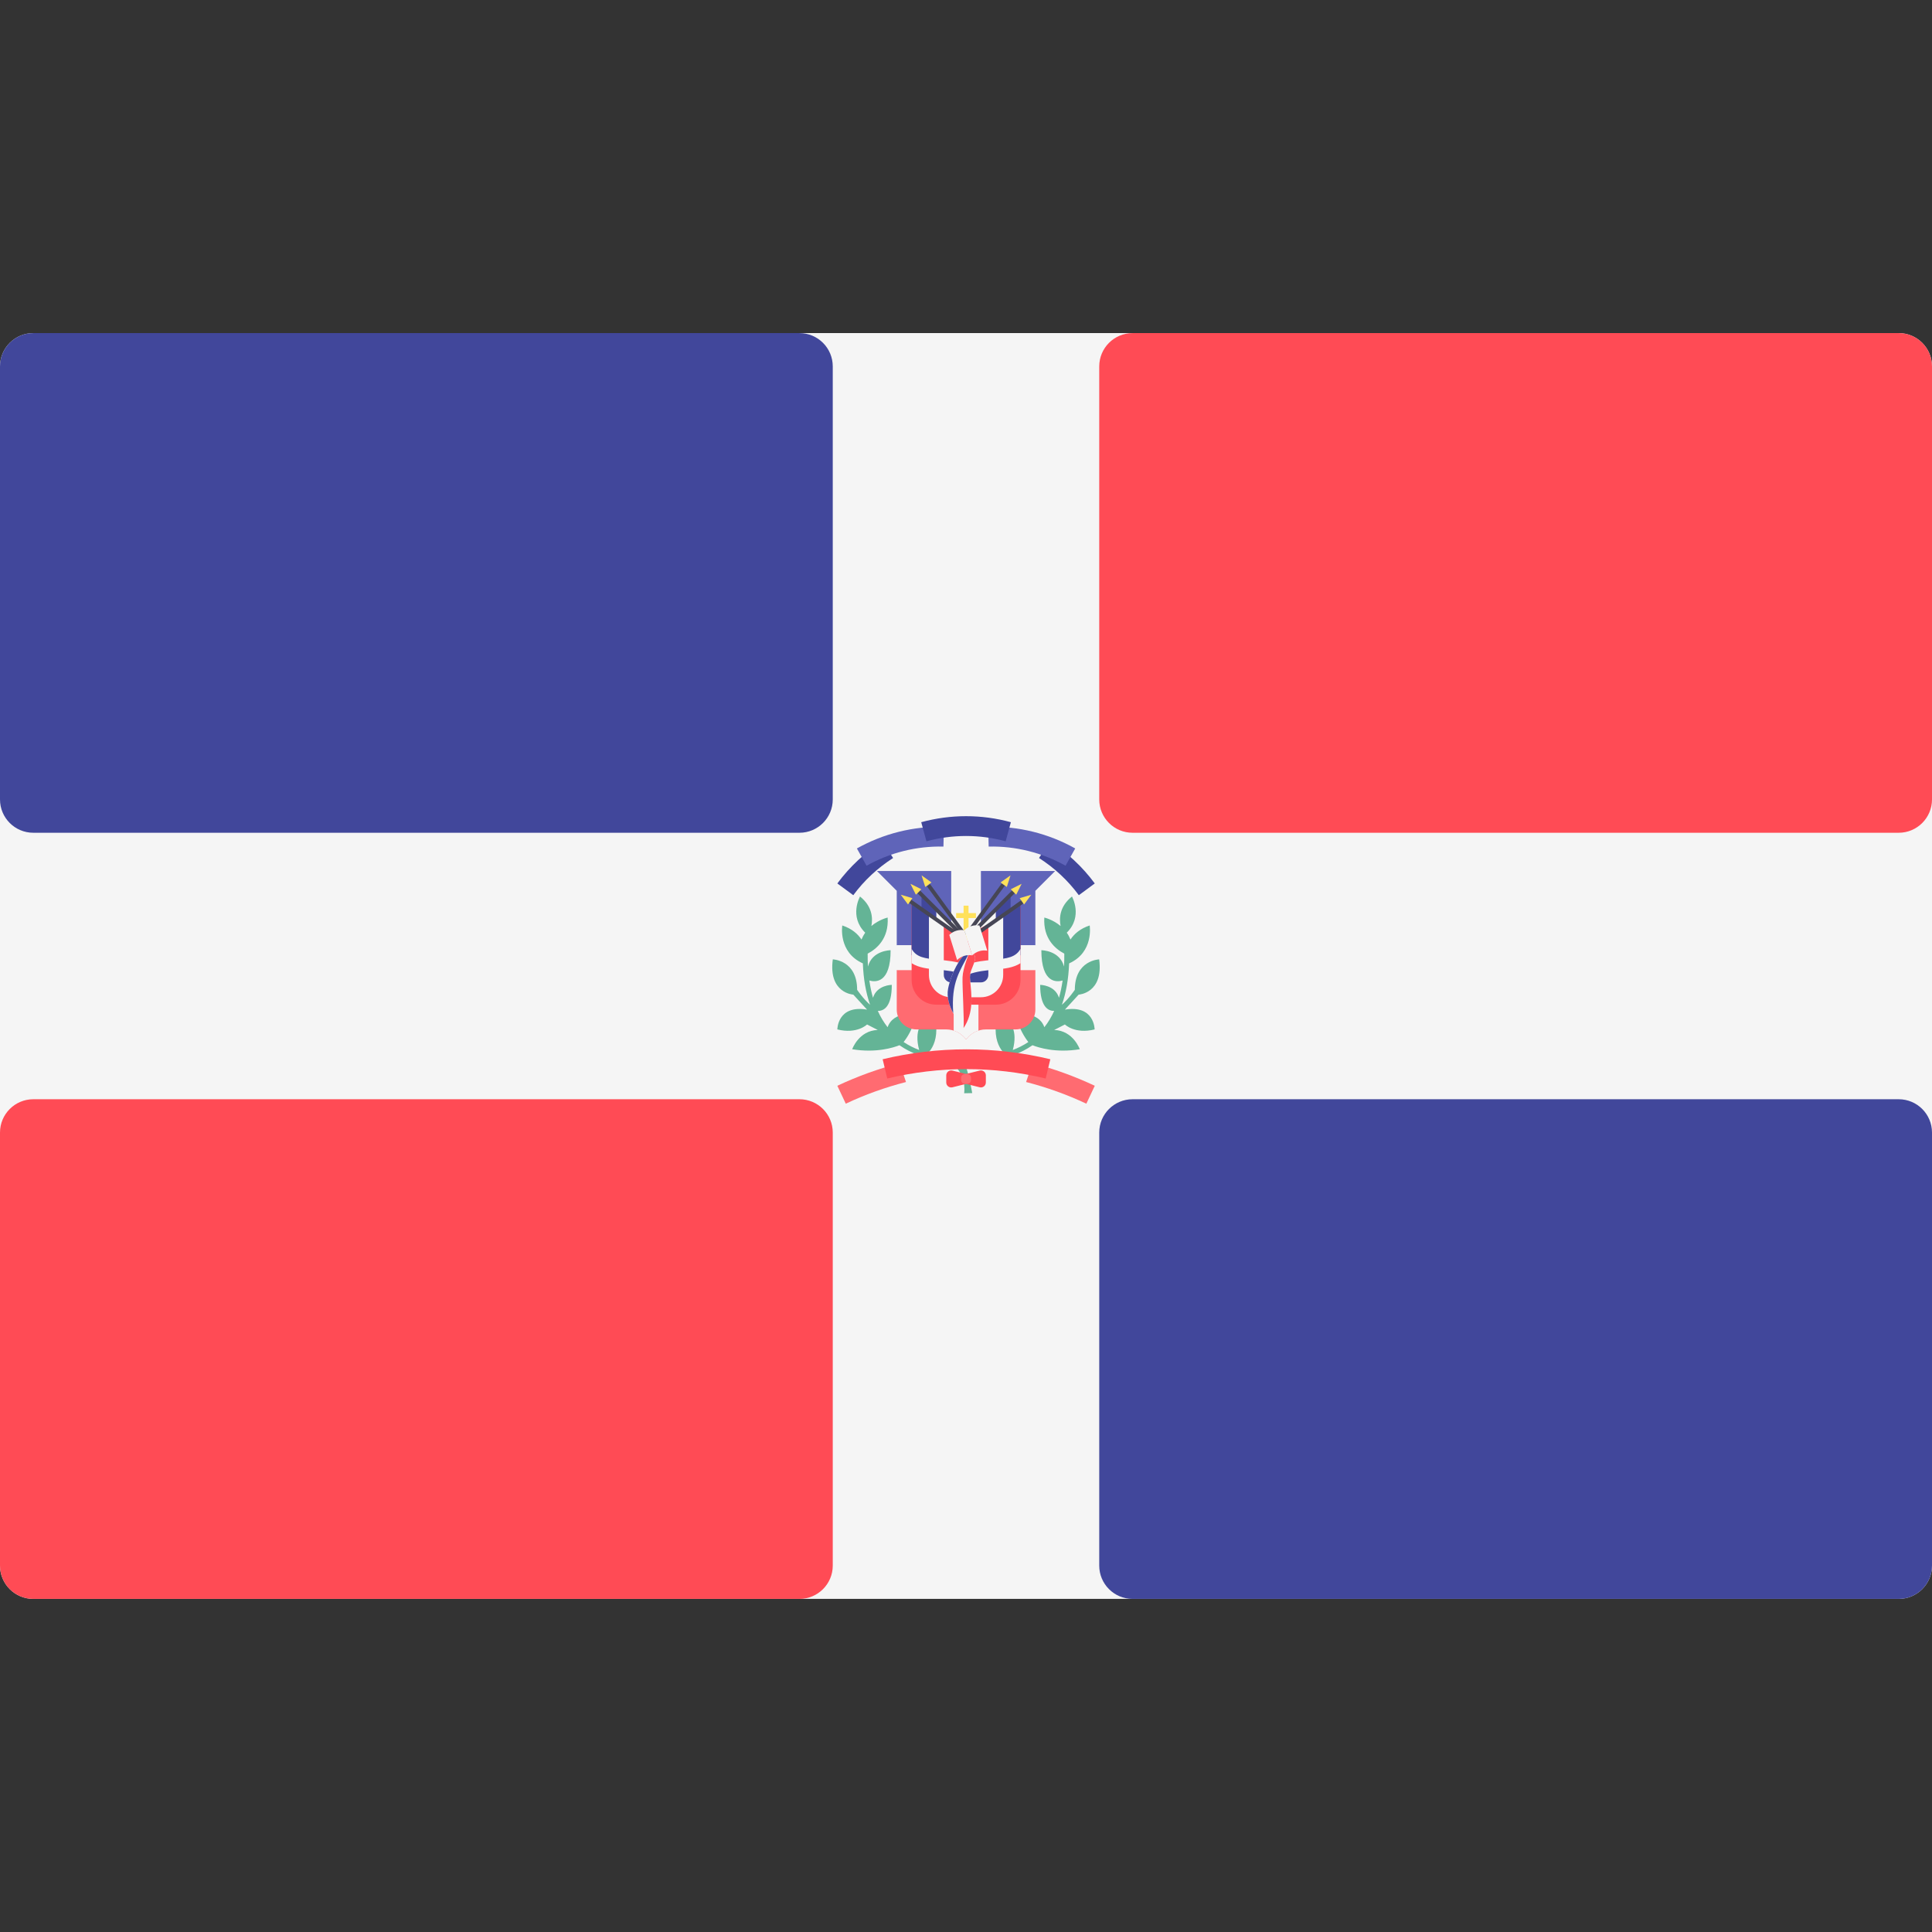
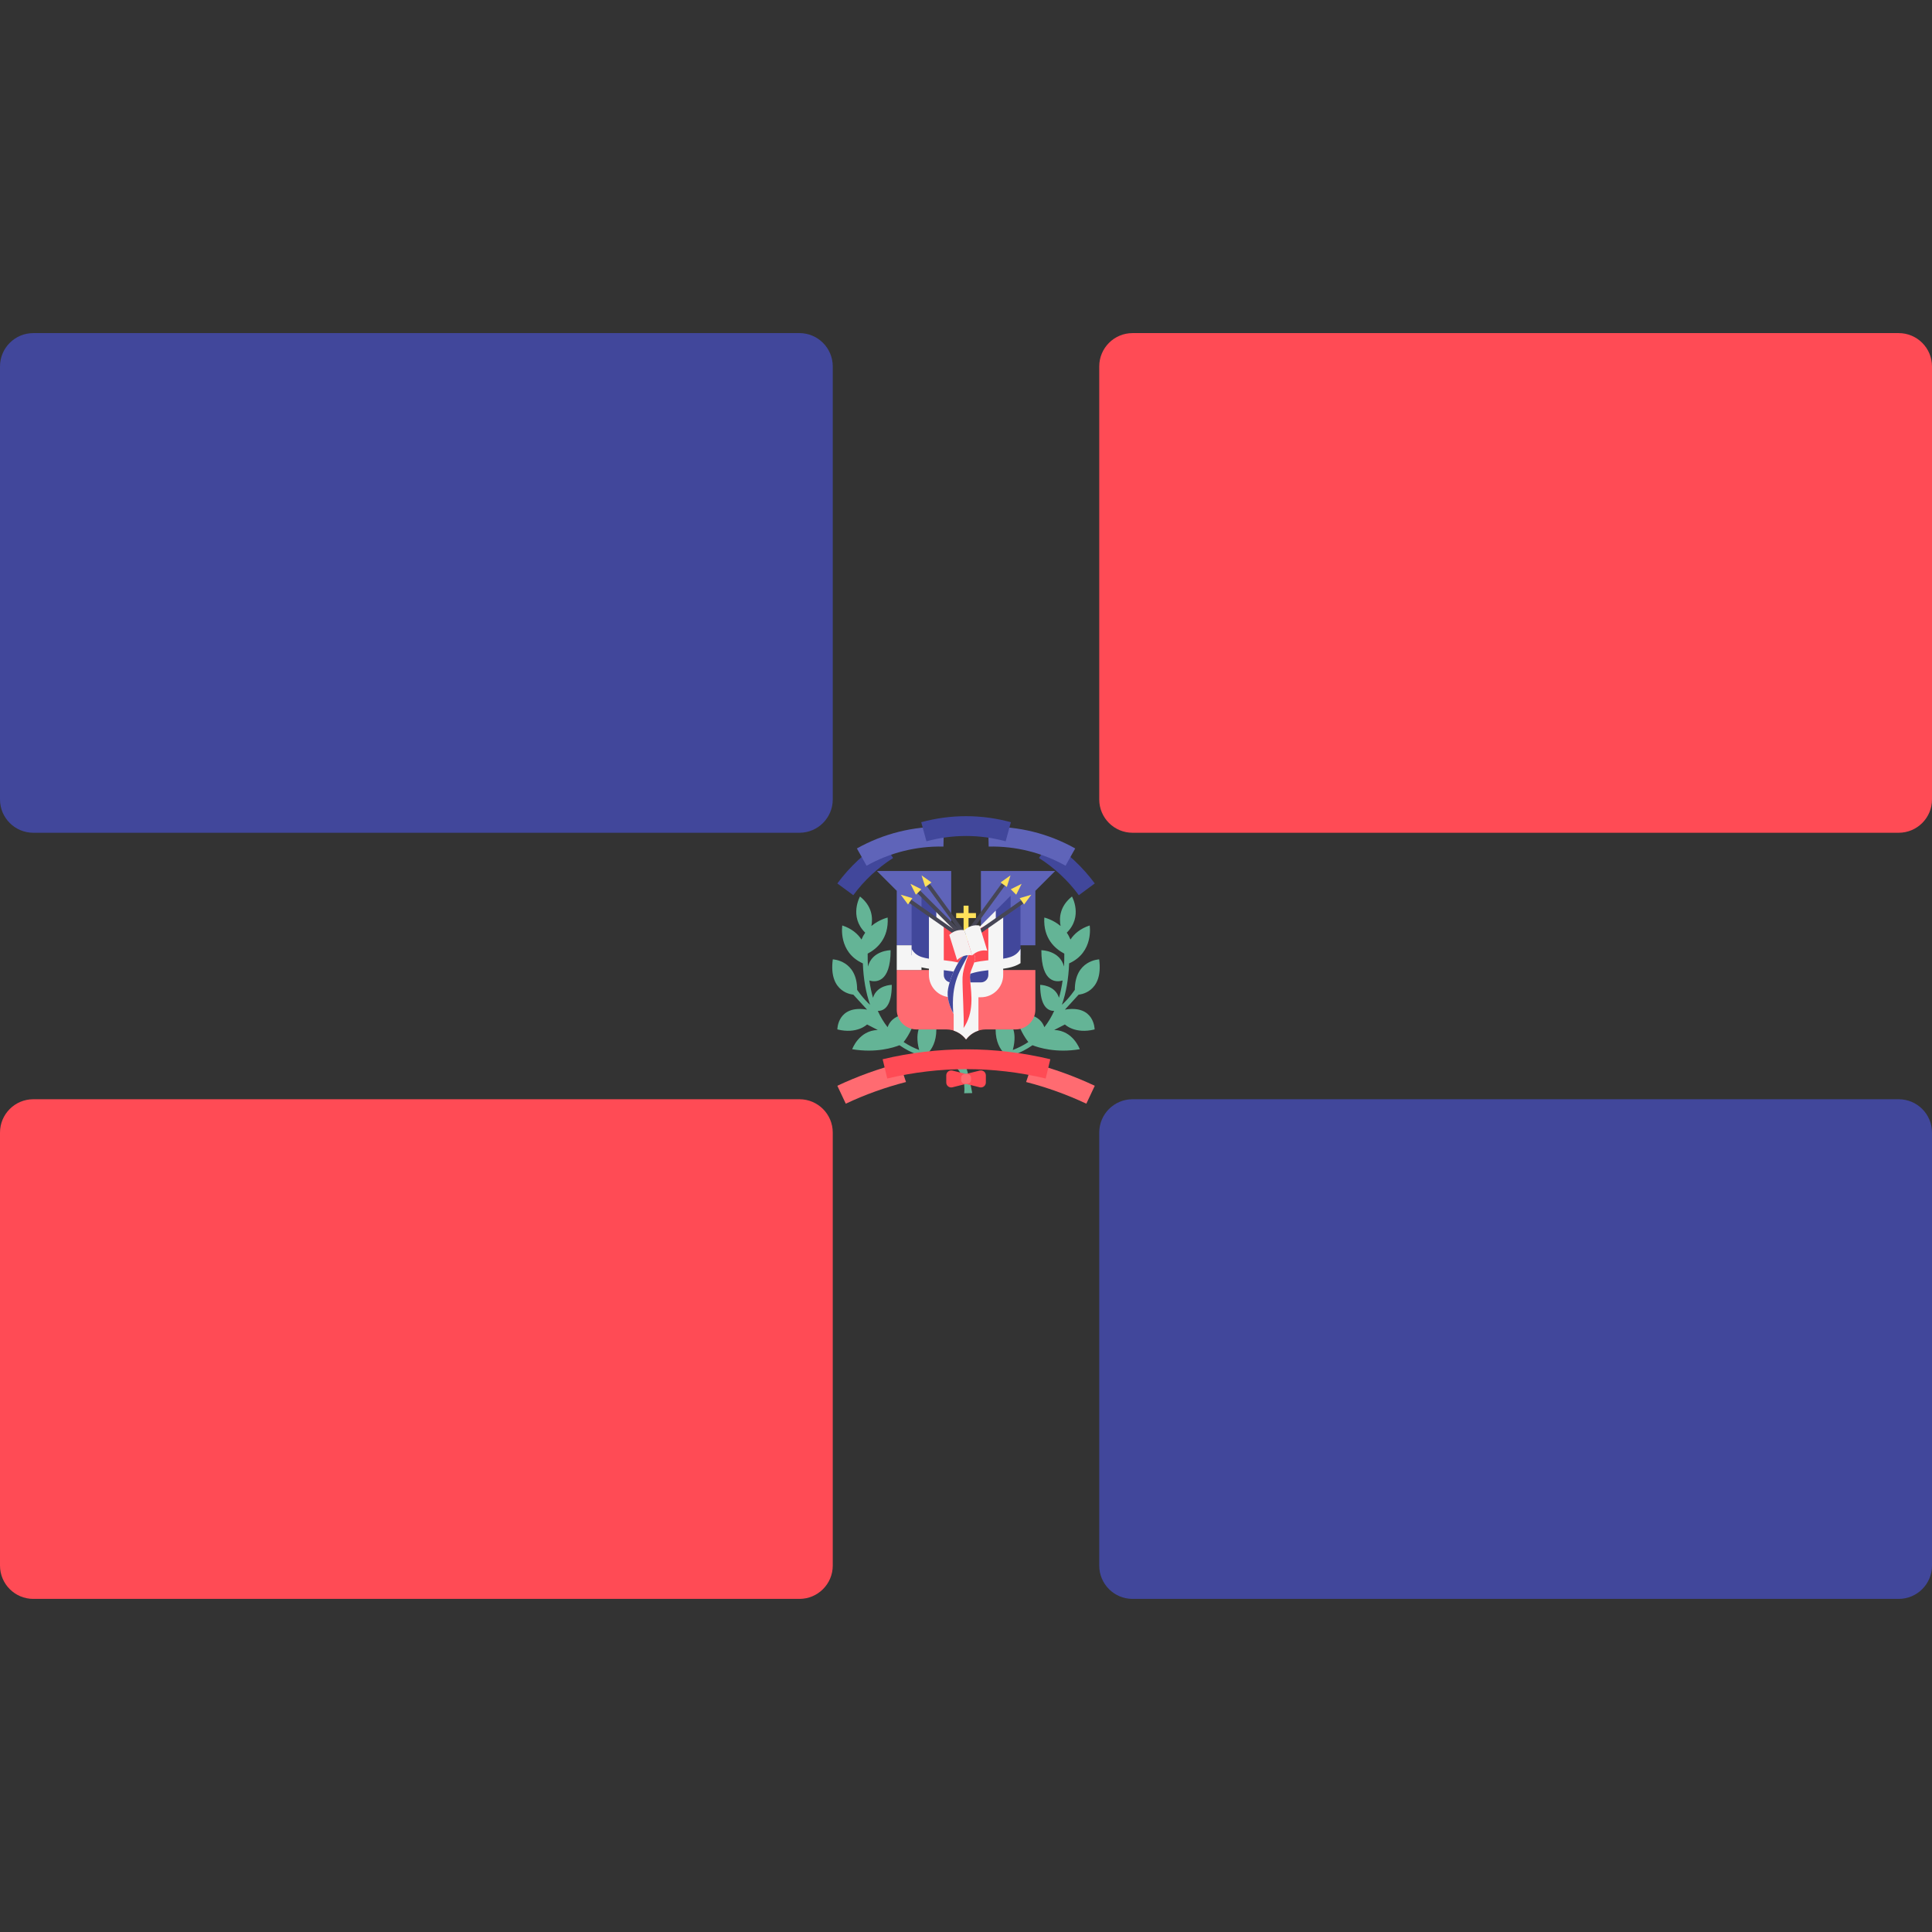
<svg xmlns="http://www.w3.org/2000/svg" version="1.1" id="Layer_1" x="0px" y="0px" viewBox="0 0 512 512" style="enable-background:new 0 0 512 512;" xml:space="preserve">
  <rect x="0" y="0" width="512" height="512" fill="#333333" stroke="none" />
-   <path style="fill:#F5F5F5;" d="M503.172,423.724H8.828c-4.875,0-8.828-3.953-8.828-8.828V97.103c0-4.875,3.953-8.828,8.828-8.828  h494.345c4.875,0,8.828,3.953,8.828,8.828v317.793C512,419.772,508.047,423.724,503.172,423.724z" />
  <g>
    <path style="fill:#41479B;" d="M211.862,220.69H8.828c-4.875,0-8.828-3.953-8.828-8.828V97.103c0-4.875,3.953-8.828,8.828-8.828   h203.034c4.875,0,8.828,3.953,8.828,8.828v114.759C220.69,216.737,216.737,220.69,211.862,220.69z" />
    <path style="fill:#41479B;" d="M503.172,423.724H300.138c-4.875,0-8.828-3.953-8.828-8.828V300.138   c0-4.875,3.953-8.828,8.828-8.828h203.034c4.875,0,8.828,3.953,8.828,8.828v114.759C512,419.772,508.047,423.724,503.172,423.724z" />
  </g>
  <g>
    <path style="fill:#FF4B55;" d="M503.172,220.69H300.138c-4.875,0-8.828-3.953-8.828-8.828V97.103c0-4.875,3.953-8.828,8.828-8.828   h203.034c4.875,0,8.828,3.953,8.828,8.828v114.759C512,216.737,508.047,220.69,503.172,220.69z" />
    <path style="fill:#FF4B55;" d="M211.862,423.724H8.828c-4.875,0-8.828-3.953-8.828-8.828V300.138c0-4.875,3.953-8.828,8.828-8.828   h203.034c4.875,0,8.828,3.953,8.828,8.828v114.759C220.69,419.772,216.737,423.724,211.862,423.724z" />
  </g>
  <g>
    <path style="fill:#64B496;" d="M250.932,281.171c0,0,5.274,1.931,4.586,8.552l2.132-0.04c0,0-1.345-7.651-2.457-8.568   S250.932,281.171,250.932,281.171z" />
    <path style="fill:#64B496;" d="M256.218,280.149c-2.237,0-6.147-0.003-10.259-1.113c0.917-0.954,2.184-2.876,2.184-6.227   c0-5.248-3.616-1.9-3.616-1.9s-2.378,2.001-0.94,7.35c-1.402-0.535-2.793-1.225-4.119-2.109c0.825-1.036,2.471-3.45,3.427-7.278   c0,0-6.026-1.191-7.674,3.347c-1.01-1.281-1.874-2.722-2.595-4.317c1.549,0.019,3.71-1.003,3.71-6.901c0,0-3.935,0.007-4.986,3.42   c-0.414-1.427-0.729-2.956-0.961-4.572c1.571,0.456,5.633,0.783,5.633-8.032c0,0-4.877,0.009-6.006,4.329   c-0.062-1.105-0.086-2.247-0.075-3.425c2.368-1.238,5.636-3.965,5.297-9.56c0,0-2.249,0.51-4.311,2.239   c0.406-2.121,0.238-5.226-3.015-7.817c0,0-2.989,5.29,1.377,9.585c-0.38,0.534-0.711,1.142-0.984,1.817   c-0.981-1.494-2.554-2.883-5.088-3.727c0,0-1.166,7.085,5.449,10.049c0.157,4.138,0.804,7.794,1.916,10.973   c-1.895-1.669-3.428-3.967-3.428-3.967c0-7.872-6.453-8.071-6.453-8.071c-1.205,8.985,5.439,9.348,5.439,9.348l3.638,3.97   c-7.872-1.312-7.872,5.248-7.872,5.248c5.248,1.312,7.872-1.312,7.872-1.312l2.838,1.459c-5.034,0.147-6.774,5.101-6.774,5.101   c6.327,1.055,10.953-0.433,12.526-1.057c6.372,4.455,14.226,4.461,17.852,4.461v-1.311H256.218z" />
    <path style="fill:#64B496;" d="M255.772,280.149c2.237,0,6.147-0.003,10.259-1.113c-0.917-0.954-2.184-2.876-2.184-6.227   c0-5.248,3.616-1.9,3.616-1.9s2.378,2.001,0.94,7.35c1.402-0.535,2.793-1.225,4.119-2.109c-0.825-1.036-2.471-3.45-3.427-7.278   c0,0,6.026-1.191,7.674,3.347c1.01-1.281,1.874-2.722,2.595-4.317c-1.549,0.019-3.71-1.003-3.71-6.901c0,0,3.935,0.007,4.988,3.42   c0.414-1.427,0.729-2.956,0.961-4.572c-1.571,0.456-5.633,0.783-5.633-8.032c0,0,4.877,0.009,6.006,4.329   c0.062-1.105,0.086-2.247,0.075-3.425c-2.368-1.238-5.636-3.965-5.297-9.56c0,0,2.249,0.51,4.311,2.239   c-0.406-2.121-0.238-5.226,3.015-7.817c0,0,2.989,5.29-1.377,9.585c0.38,0.534,0.711,1.142,0.984,1.817   c0.981-1.494,2.554-2.883,5.088-3.727c0,0,1.166,7.085-5.449,10.049c-0.157,4.138-0.804,7.794-1.916,10.973   c1.895-1.669,3.428-3.967,3.428-3.967c0-7.872,6.453-8.071,6.453-8.071c1.205,8.985-5.439,9.348-5.439,9.348l-3.638,3.97   c7.872-1.312,7.872,5.248,7.872,5.248c-5.248,1.312-7.872-1.312-7.872-1.312l-2.838,1.459c5.034,0.147,6.774,5.101,6.774,5.101   c-6.327,1.055-10.953-0.433-12.526-1.057c-6.372,4.455-14.226,4.461-17.852,4.461v-1.311H255.772z" />
  </g>
  <path style="fill:#41479B;" d="M233.863,222.955c-4.614,2.957-8.681,6.722-11.958,11.167c1.408,1.038,2.816,2.077,4.224,3.115  c2.892-3.923,6.481-7.245,10.551-9.856L233.863,222.955z" />
  <path style="fill:#FF6B71;" d="M256.014,257.066h18.367v10.496c0,2.899-2.349,5.248-5.248,5.248h-7.872  c-2.156,0-4.052,1.054-5.248,2.66v-18.404H256.014z" />
  <polygon style="fill:#5F64B9;" points="259.95,245.258 259.95,230.826 279.63,230.826 274.382,236.074 274.382,250.506   259.95,250.506 " />
-   <rect x="267.818" y="250.505" style="fill:#F5F5F5;" width="6.56" height="6.56" />
  <path style="fill:#FF6B71;" d="M256.014,257.066h-18.367v10.496c0,2.899,2.349,5.248,5.248,5.248h7.872  c2.156,0,4.052,1.054,5.248,2.66v-18.404H256.014z" />
  <path style="fill:#F5F5F5;" d="M252.735,273.126c1.309,0.418,2.439,1.233,3.25,2.307h0.061c0.812-1.075,1.941-1.888,3.25-2.307  v-10.813h-6.56V273.126z" />
  <polygon style="fill:#5F64B9;" points="252.079,245.258 252.079,230.826 232.399,230.826 237.647,236.074 237.647,250.506   252.079,250.506 " />
  <rect x="237.65" y="250.505" style="fill:#F5F5F5;" width="6.56" height="6.56" />
  <polygon style="fill:#41479B;" points="244.207,237.386 244.207,241.322 248.143,243.946 248.143,241.322 " />
  <polygon style="fill:#F5F5F5;" points="248.143,241.322 248.143,245.258 253.391,247.882 253.391,246.57 " />
  <polygon style="fill:#41479B;" points="267.822,237.386 267.822,241.322 263.886,243.946 263.886,241.322 " />
  <polygon style="fill:#F5F5F5;" points="263.886,241.322 263.886,245.258 258.638,247.882 258.638,246.57 " />
-   <path style="fill:#FF4B55;" d="M263.932,266.249h-15.829c-3.598,0-6.515-2.937-6.515-6.56v-20.291l14.525,9.795l14.333-9.795v20.291  C270.446,263.313,267.53,266.249,263.932,266.249z" />
  <g>
    <polygon style="fill:#41479B;" points="246.831,242.634 241.583,238.698 241.583,253.13 246.831,255.754  " />
    <polygon style="fill:#41479B;" points="265.198,242.634 270.446,238.698 270.446,253.13 265.198,255.754  " />
    <rect x="248.143" y="255.757" style="fill:#41479B;" width="15.744" height="6.56" />
  </g>
  <polygon style="fill:#FF4B55;" points="248.143,243.946 256.014,247.882 263.886,243.946 263.886,255.754 248.143,255.754 " />
  <g>
    <path style="fill:#F5F5F5;" d="M261.919,245.186v13.192c0,1.085-0.883,1.967-1.967,1.967h-7.872c-1.085,0-1.967-0.883-1.967-1.967   V245.24l-3.936-2.636v15.774c0,3.255,2.648,5.903,5.903,5.903h7.872c3.255,0,5.903-2.648,5.903-5.903v-15.863L261.919,245.186z" />
    <path style="fill:#F5F5F5;" d="M263.293,254.35c-2.21,0.199-4.697,0.422-7.278,1.32c-2.58-0.898-5.068-1.121-7.278-1.32   c-3.698-0.332-5.892-0.655-7.148-2.886v3.787c1.929,1.254,4.372,1.484,6.913,1.713c2.281,0.205,4.639,0.416,7.049,1.329   l0.465,0.175l0.465-0.175c2.409-0.913,4.767-1.123,7.049-1.329c2.543-0.228,4.99-0.455,6.919-1.711v-3.798   C269.192,253.695,266.996,254.018,263.293,254.35z" />
  </g>
  <polygon style="fill:#FFE15A;" points="258.638,241.978 256.671,241.978 256.671,240.01 255.359,240.01 255.359,241.978   253.391,241.978 253.391,243.29 255.359,243.29 255.359,249.194 256.671,249.194 256.671,243.29 258.638,243.29 " />
  <rect x="248.698" y="233.999" transform="matrix(-0.707 0.707 -0.707 -0.707 596.65 237.161)" style="fill:#464655;" width="1.018" height="16.304" />
  <polygon style="fill:#FFE15A;" points="241.278,234.22 242.719,237.102 244.16,235.661 " />
  <rect x="250.324" y="232.896" transform="matrix(-0.808 0.589 -0.589 -0.808 595.506 288.197)" style="fill:#464655;" width="1.019" height="16.305" />
  <polygon style="fill:#FFE15A;" points="244.227,231.983 245.204,235.054 246.851,233.854 " />
  <rect x="247.39" y="235.367" transform="matrix(-0.573 0.82 -0.82 -0.573 589.485 179.681)" style="fill:#464655;" width="1.018" height="16.304" />
  <polygon style="fill:#FFE15A;" points="238.71,237.108 240.633,239.693 241.8,238.023 " />
-   <rect x="262.314" y="233.989" transform="matrix(0.707 0.707 -0.707 0.707 248.199 -114.923)" style="fill:#464655;" width="1.018" height="16.304" />
  <polygon style="fill:#FFE15A;" points="270.745,234.22 269.304,237.102 267.863,235.661 " />
  <rect x="260.686" y="232.877" transform="matrix(0.808 0.589 -0.589 0.808 191.99 -107.581)" style="fill:#464655;" width="1.019" height="16.305" />
  <polygon style="fill:#FFE15A;" points="267.796,231.983 266.819,235.054 265.173,233.854 " />
  <rect x="263.63" y="235.376" transform="matrix(0.573 0.82 -0.82 0.573 312.589 -112.46)" style="fill:#464655;" width="1.018" height="16.304" />
  <polygon style="fill:#FFE15A;" points="273.313,237.108 271.39,239.693 270.223,238.023 " />
  <path style="fill:#F5F5F5;" d="M255.349,272.436c0,0-5.074-5.449-4.089-10.451c0.791-4.023,3.192-8.458,5.071-9.537  c0,0,2.657-0.164,1.991,2.144c-0.666,2.308-1.478,2.903-1.24,5.178C257.491,263.708,258.126,268.374,255.349,272.436z" />
  <path style="fill:#41479B;" d="M256.888,252.477c-0.317-0.042-0.558-0.028-0.558-0.028c-1.879,1.079-4.28,5.514-5.071,9.537  c-0.448,2.275,0.361,4.638,1.373,6.543C251.991,260.281,254.399,257.355,256.888,252.477z" />
  <path style="fill:#FF4B55;" d="M257.08,259.772c-0.237-2.275,0.574-2.87,1.24-5.178c0.467-1.615-0.693-2.019-1.432-2.116  c0,0-1.694,3.892-1.803,6.503c-0.096,2.297,0.492,11.644,0.264,13.458C258.126,268.374,257.491,263.708,257.08,259.772z" />
  <path style="fill:#F5F0F0;" d="M253.639,254.423c1.057-1.031,2.543-1.492,3.999-1.242c-0.69-2.221-1.38-4.442-2.07-6.664  c-1.454-0.249-2.941,0.212-3.999,1.242C252.258,249.981,252.949,252.202,253.639,254.423z" />
  <path style="fill:#F5F5F5;" d="M257.638,253.181c1.057-1.031,2.543-1.492,3.999-1.242c-0.69-2.221-1.38-4.442-2.07-6.664  c-1.454-0.249-2.941,0.212-3.999,1.242C256.257,248.738,256.947,250.959,257.638,253.181z" />
  <path style="fill:#5F64B9;" d="M250.022,224.354c-7.122-0.164-14.156,1.587-20.37,5.07c-0.855-1.526-1.711-3.052-2.567-4.577  c7.033-3.944,14.996-5.926,23.058-5.74C250.102,220.856,250.061,222.605,250.022,224.354z" />
  <path style="fill:#41479B;" d="M278.167,222.955c4.614,2.957,8.681,6.722,11.958,11.167c-1.408,1.038-2.816,2.077-4.224,3.115  c-2.892-3.923-6.481-7.245-10.551-9.856L278.167,222.955z" />
  <path style="fill:#5F64B9;" d="M262.008,224.354c7.122-0.164,14.156,1.587,20.37,5.07c0.855-1.526,1.711-3.052,2.567-4.577  c-7.033-3.944-14.996-5.926-23.058-5.74C261.928,220.856,261.969,222.605,262.008,224.354z" />
  <path style="fill:#41479B;" d="M266.51,222.955c-6.871-1.88-14.121-1.88-20.991,0c-0.461-1.687-0.924-3.374-1.385-5.062  c7.777-2.127,15.983-2.127,23.761,0C267.434,219.58,266.972,221.267,266.51,222.955z" />
  <g>
    <path style="fill:#FF6B71;" d="M238.432,281.757c-5.663,1.479-11.199,3.474-16.529,5.985c0.746,1.582,1.492,3.165,2.237,4.747   c5.143-2.424,10.489-4.337,15.96-5.742L238.432,281.757z" />
    <path style="fill:#FF6B71;" d="M273.598,281.757c5.663,1.479,11.199,3.474,16.529,5.985c-0.746,1.582-1.492,3.165-2.237,4.747   c-5.143-2.424-10.489-4.337-15.96-5.742L273.598,281.757z" />
  </g>
  <g>
    <path style="fill:#FF4B55;" d="M277.119,285.815c-13.799-3.313-28.184-3.313-41.983,0c-0.408-1.702-0.817-3.402-1.225-5.102   c14.603-3.506,29.83-3.506,44.433,0C277.937,282.413,277.528,284.115,277.119,285.815z" />
    <path style="fill:#FF4B55;" d="M256.014,287.241l-3.618,0.905c-0.828,0.207-1.63-0.419-1.63-1.272v-1.887   c0-0.853,0.802-1.48,1.63-1.272l3.618,0.905V287.241z" />
    <path style="fill:#FF4B55;" d="M256.014,284.617l3.618-0.905c0.828-0.207,1.63,0.419,1.63,1.272v1.887   c0,0.853-0.802,1.48-1.63,1.272l-3.618-0.905V284.617z" />
  </g>
  <path style="fill:#FF6B71;" d="M256.296,287.241h-0.563c-0.569,0-1.031-0.461-1.031-1.031v-0.563c0-0.569,0.461-1.031,1.031-1.031  h0.563c0.569,0,1.031,0.461,1.031,1.031v0.563C257.326,286.78,256.865,287.241,256.296,287.241z" />
  <g>
</g>
  <g>
</g>
  <g>
</g>
  <g>
</g>
  <g>
</g>
  <g>
</g>
  <g>
</g>
  <g>
</g>
  <g>
</g>
  <g>
</g>
  <g>
</g>
  <g>
</g>
  <g>
</g>
  <g>
</g>
  <g>
</g>
</svg>